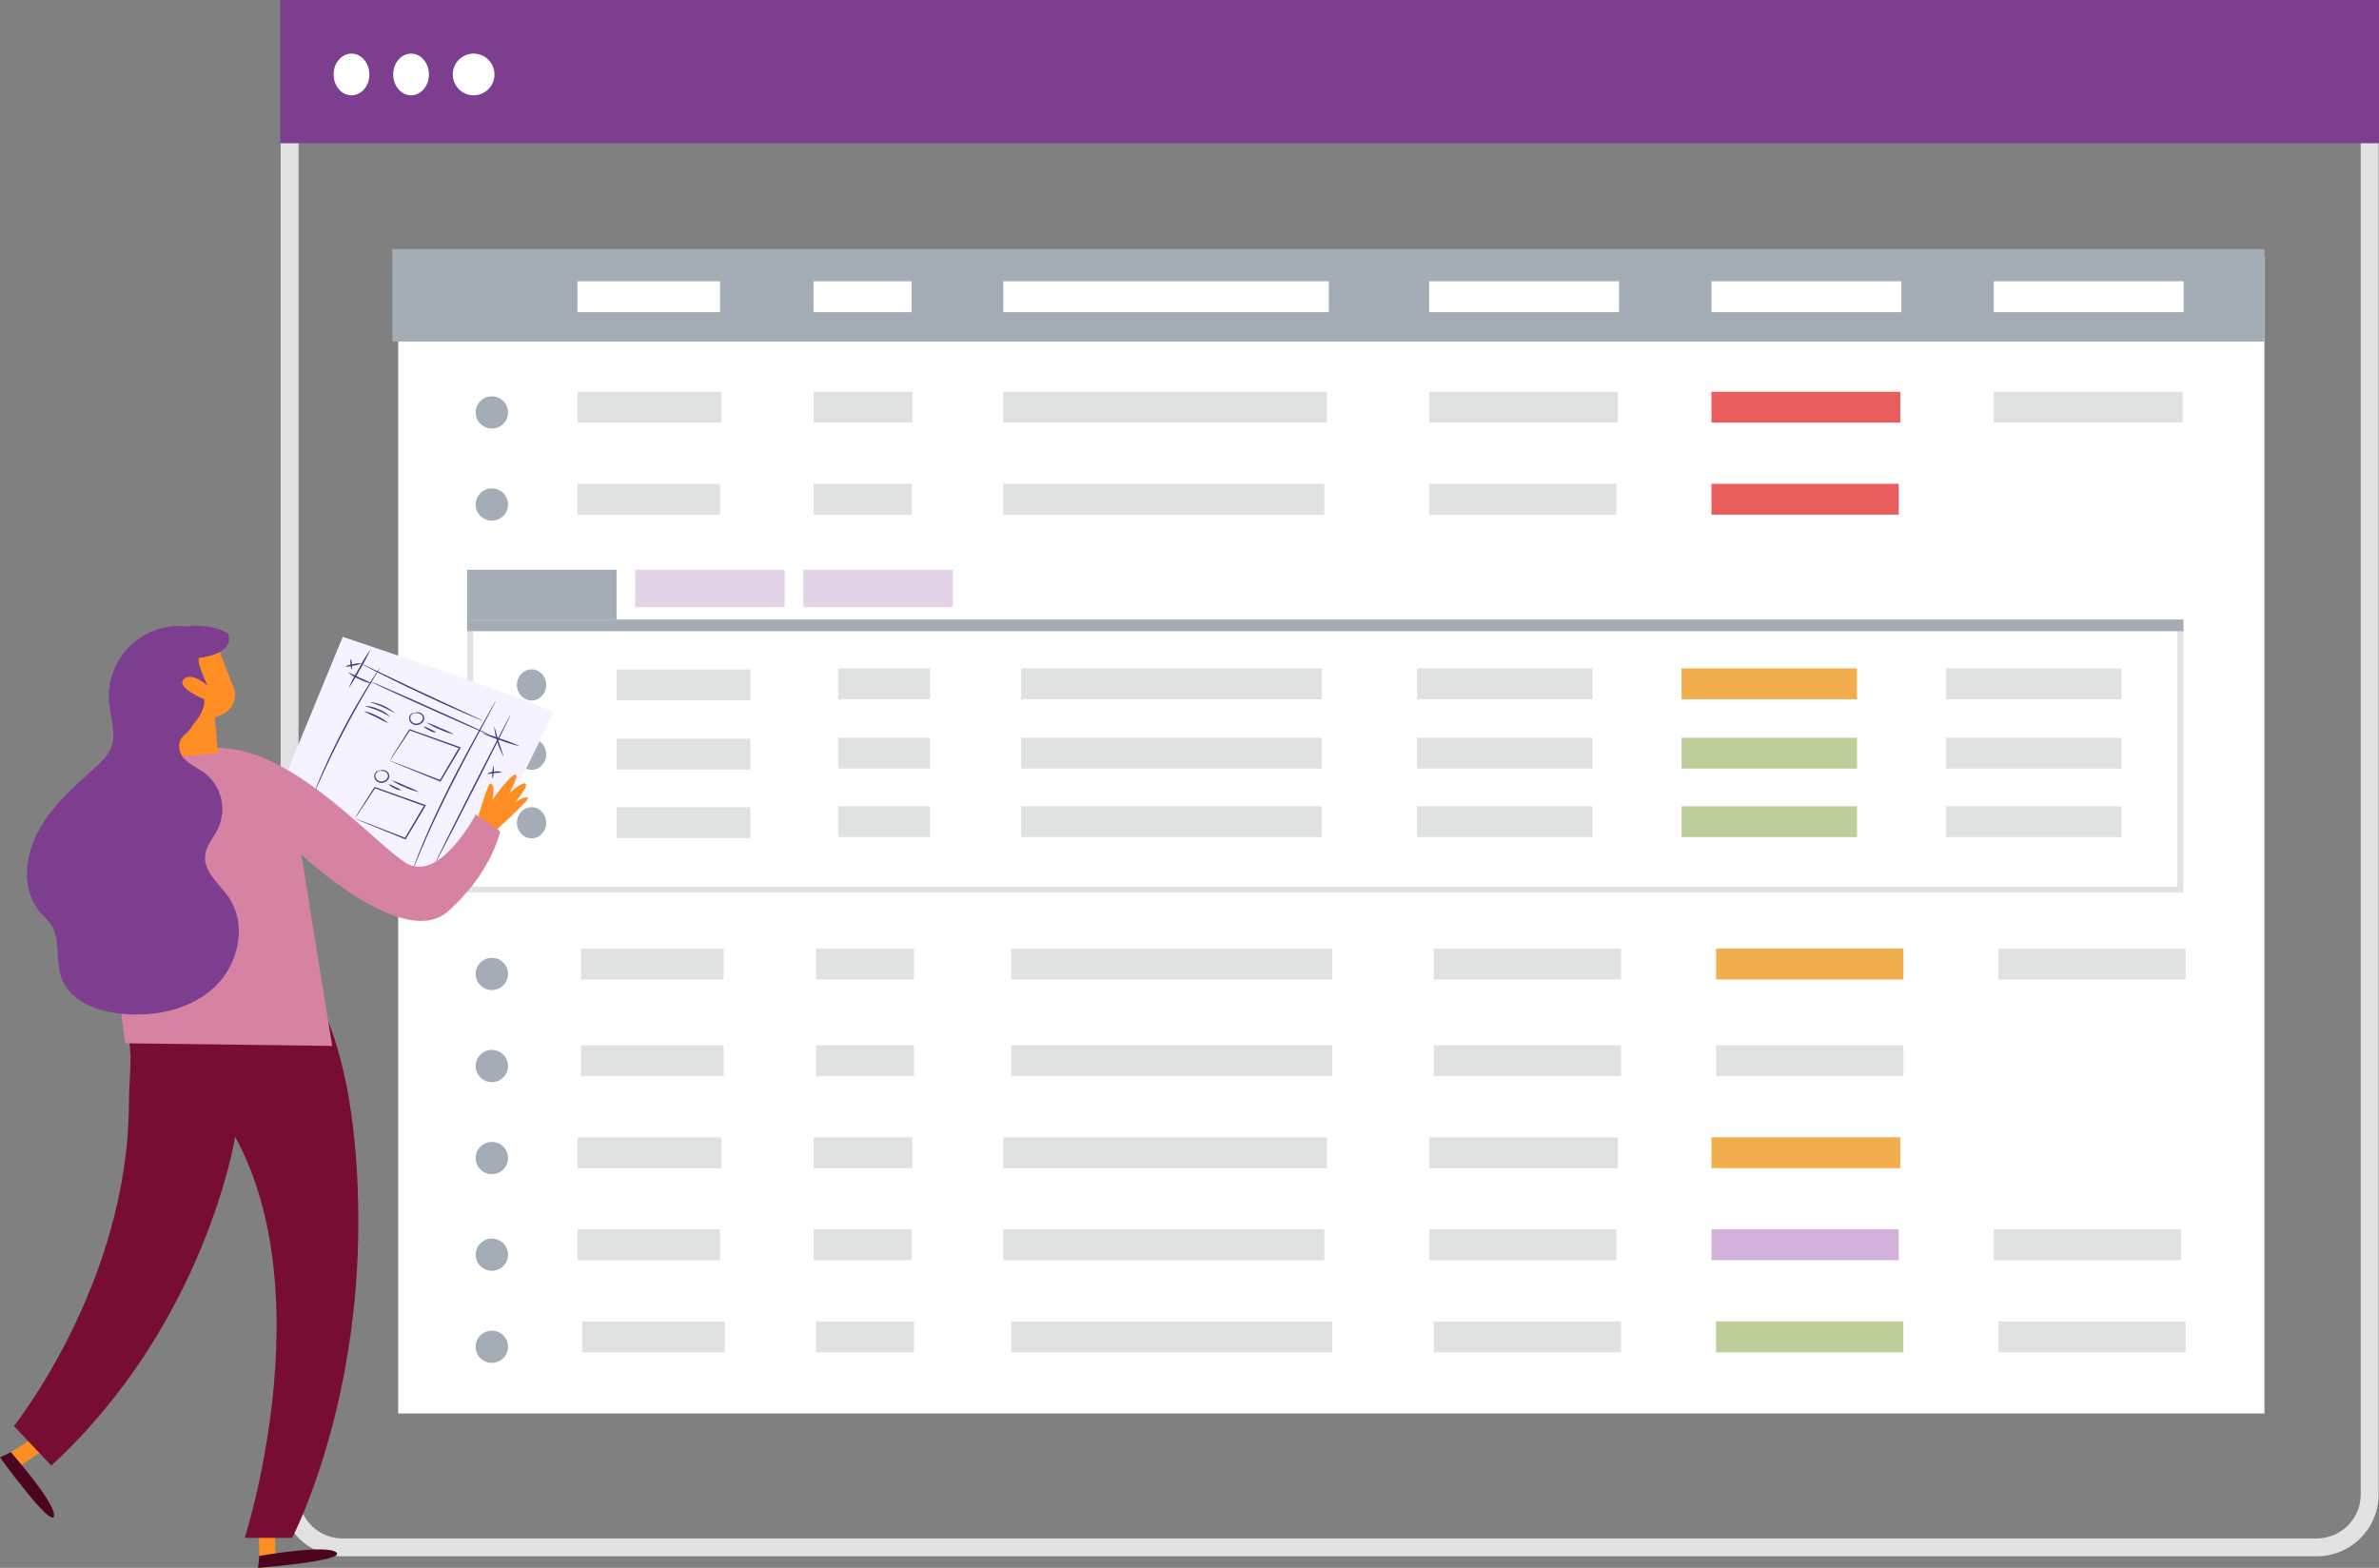
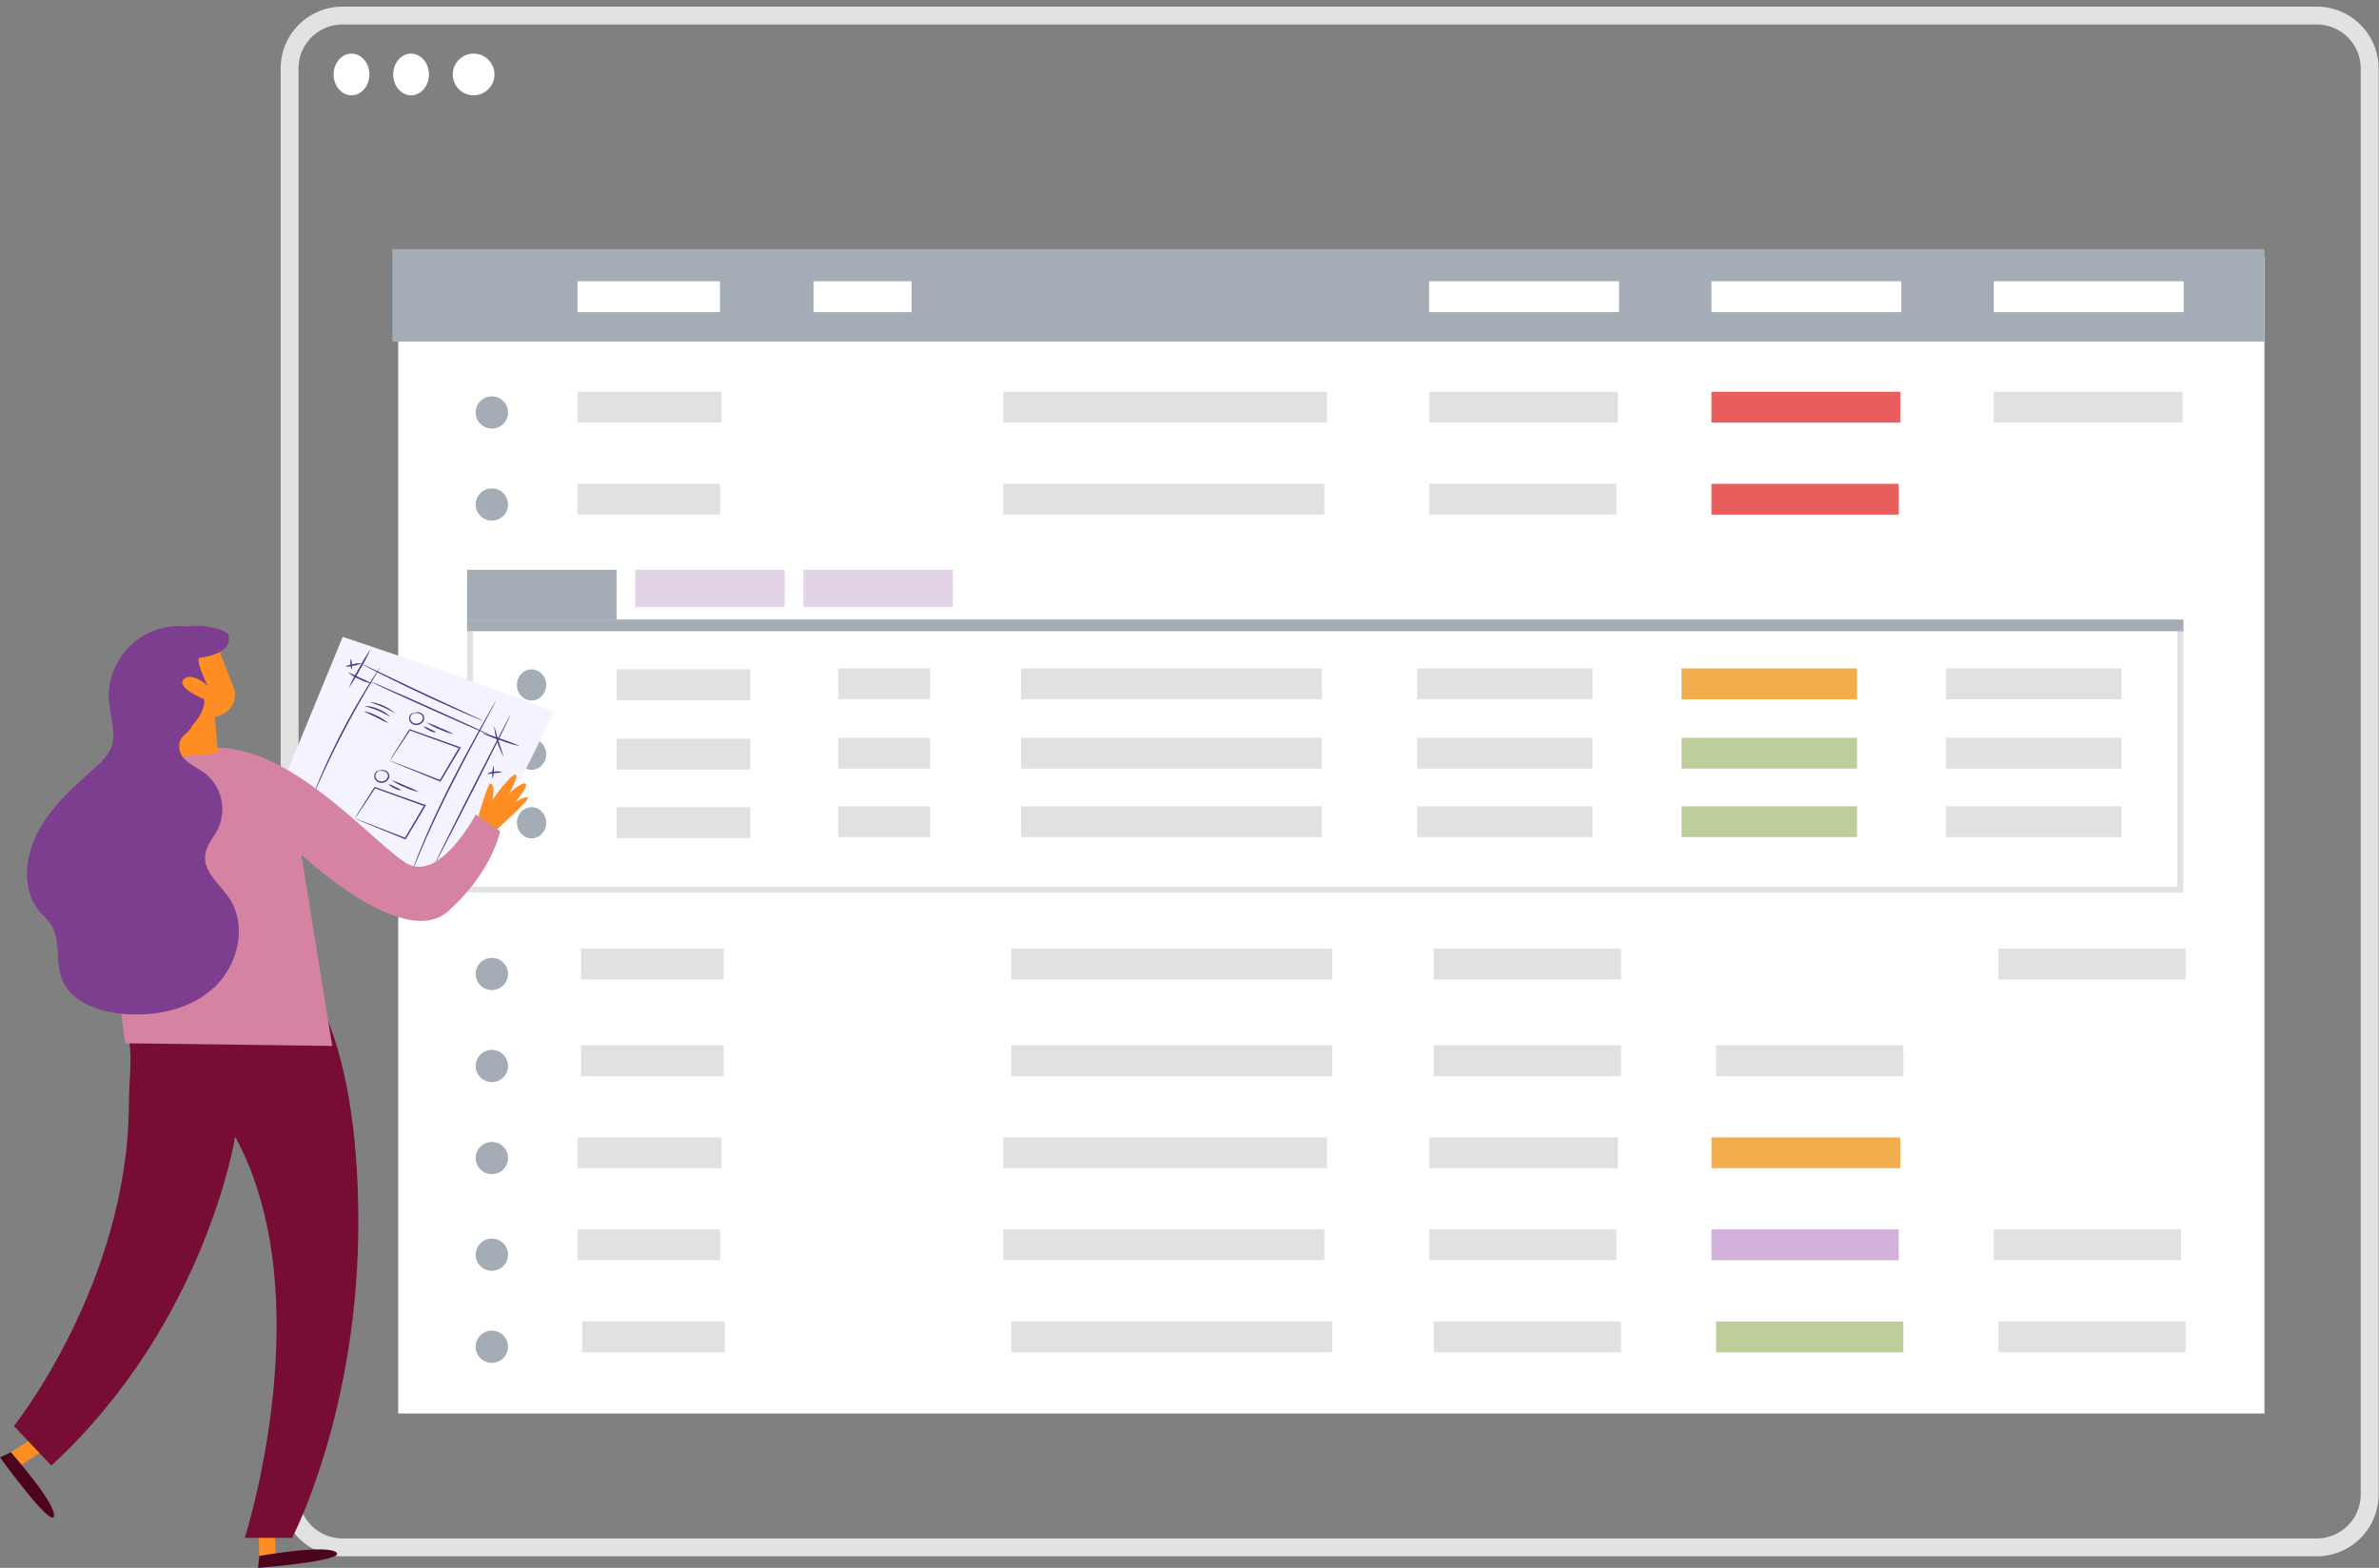
<svg xmlns="http://www.w3.org/2000/svg" width="399.328" height="263.219" viewBox="0 0 399.328 263.219">
  <rect x="0" y="0" width="399.328" height="263.219" fill="#808080" stroke="none" />
  <g id="customers-img2-2" transform="translate(0 0.5)">
    <g id="Group_1010" data-name="Group 1010" transform="translate(47.041 -0.5)">
      <path id="Path_1523" data-name="Path 1523" d="M10.386,2A8.886,8.886,0,0,0,1.5,10.886V250.273a8.886,8.886,0,0,0,8.886,8.886H341.765a8.886,8.886,0,0,0,8.886-8.886V10.886A8.886,8.886,0,0,0,341.765,2Z" transform="translate(0.068 0.613)" fill="none" stroke="#e2e2e2" stroke-width="3" fill-rule="evenodd" />
      <g id="Group_1009" data-name="Group 1009" transform="translate(18.816 41.814)">
        <g id="Group_1008" data-name="Group 1008">
          <path id="Path_1524" data-name="Path 1524" d="M.94,195.426H314.2V1.239H.94Z" transform="translate(0.043 0.056)" fill="#fff" fill-rule="evenodd" />
          <ellipse id="Ellipse_14" data-name="Ellipse 14" cx="2.719" cy="2.704" rx="2.719" ry="2.704" transform="translate(13.985 24.725)" fill="#a4acb6" />
          <ellipse id="Ellipse_15" data-name="Ellipse 15" cx="2.719" cy="2.704" rx="2.719" ry="2.704" transform="translate(13.985 40.178)" fill="#a4acb6" />
          <ellipse id="Ellipse_16" data-name="Ellipse 16" cx="2.719" cy="2.704" rx="2.719" ry="2.704" transform="translate(13.985 118.989)" fill="#a4acb6" />
          <ellipse id="Ellipse_17" data-name="Ellipse 17" cx="2.719" cy="2.704" rx="2.719" ry="2.704" transform="translate(13.985 134.443)" fill="#a4acb6" />
          <ellipse id="Ellipse_18" data-name="Ellipse 18" cx="2.719" cy="2.704" rx="2.719" ry="2.704" transform="translate(13.985 149.895)" fill="#a4acb6" />
          <ellipse id="Ellipse_19" data-name="Ellipse 19" cx="2.719" cy="2.704" rx="2.719" ry="2.704" transform="translate(13.985 166.121)" fill="#a4acb6" />
          <ellipse id="Ellipse_20" data-name="Ellipse 20" cx="2.719" cy="2.704" rx="2.719" ry="2.704" transform="translate(13.985 181.575)" fill="#a4acb6" />
          <path id="Path_1525" data-name="Path 1525" d="M0,15.54H314.235V0H0Z" fill="#a4acb6" fill-rule="evenodd" />
          <g id="Group_1000" data-name="Group 1000" transform="translate(31.076 23.952)">
            <path id="Path_1526" data-name="Path 1526" d="M29.728,28.093H53.876v-5.18H29.728Zm0,15.453H53.676V38.367H29.728Zm.593,78.039H54.268V116.4H30.321Zm0,16.226H54.268v-5.18H30.321Zm-.593,15.452H53.876v-5.18H29.728Zm0,15.454H53.676v-5.18H29.728Zm.778,15.454H54.453v-5.181H30.506Z" transform="translate(-29.728 -22.913)" fill="#e0e1e1" fill-rule="evenodd" />
          </g>
          <path id="Path_1527" data-name="Path 1527" d="M29.728,10.355H53.652V5.173H29.728Z" transform="translate(1.348 0.235)" fill="#fff" fill-rule="evenodd" />
          <g id="Group_1001" data-name="Group 1001" transform="translate(70.7 23.952)">
-             <path id="Path_1528" data-name="Path 1528" d="M67.632,28.093h16.6v-5.18h-16.6Zm0,15.453H84.1V38.367H67.632Zm.407,78.039H84.5V116.4H68.038Zm0,16.226H84.5v-5.18H68.038Zm-.407,15.452h16.6v-5.18h-16.6Zm0,15.454H84.1v-5.18H67.632Zm.407,15.454H84.5v-5.181H68.038Z" transform="translate(-67.632 -22.913)" fill="#e0e1e1" fill-rule="evenodd" />
-           </g>
+             </g>
          <path id="Path_1529" data-name="Path 1529" d="M67.632,10.355H84.08V5.173H67.632Z" transform="translate(3.068 0.235)" fill="#fff" fill-rule="evenodd" />
          <g id="Group_1002" data-name="Group 1002" transform="translate(102.554 23.952)">
            <path id="Path_1530" data-name="Path 1530" d="M98.1,28.093h54.329v-5.18H98.1Zm0,15.453h53.881V38.367H98.1Zm1.332,78.039h53.881V116.4H99.436Zm0,16.226h53.881v-5.18H99.436ZM98.1,153.263h54.329v-5.18H98.1Zm0,15.454h53.881v-5.18H98.1Zm1.332,15.454h53.881v-5.181H99.436Z" transform="translate(-98.104 -22.913)" fill="#e0e1e1" fill-rule="evenodd" />
          </g>
-           <path id="Path_1531" data-name="Path 1531" d="M98.1,10.355h54.639V5.173H98.1Z" transform="translate(4.45 0.235)" fill="#fff" fill-rule="evenodd" />
          <g id="Group_1004" data-name="Group 1004" transform="translate(174.031 5.408)">
            <g id="Group_1003" data-name="Group 1003" transform="translate(0 18.545)">
              <path id="Path_1532" data-name="Path 1532" d="M166.479,28.093h31.692v-5.18H166.48Zm0,15.453H197.91V38.367H166.479Zm.777,78.039h31.431V116.4H167.256Zm0,16.226h31.431v-5.18H167.256Zm-.777,15.452h31.692v-5.18H166.48Zm0,15.454H197.91v-5.18H166.479Zm.777,15.454h31.431v-5.181H167.256Z" transform="translate(-166.479 -22.913)" fill="#e0e1e1" fill-rule="evenodd" />
            </g>
            <path id="Path_1533" data-name="Path 1533" d="M166.479,10.355h31.873V5.173H166.479Z" transform="translate(-166.479 -5.173)" fill="#fff" fill-rule="evenodd" />
          </g>
          <g id="Group_1005" data-name="Group 1005" transform="translate(221.423 5.408)">
            <path id="Path_1534" data-name="Path 1534" d="M211.815,28.093h31.692v-5.18H211.815Zm0,15.453h31.431V38.367H211.815Z" transform="translate(-211.815 -4.368)" fill="#ea5d5d" fill-rule="evenodd" />
-             <path id="Path_1535" data-name="Path 1535" d="M212.558,117.528h31.431v-5.18H212.558Z" transform="translate(-211.781 -0.312)" fill="#f2ad4d" fill-rule="evenodd" />
            <path id="Path_1536" data-name="Path 1536" d="M212.558,133.05h31.431v-5.18H212.558Z" transform="translate(-211.781 0.393)" fill="#e0e1e1" fill-rule="evenodd" />
            <path id="Path_1537" data-name="Path 1537" d="M211.815,147.832h31.692v-5.18H211.815Z" transform="translate(-211.815 1.063)" fill="#f2ad4d" fill-rule="evenodd" />
            <path id="Path_1538" data-name="Path 1538" d="M211.815,162.615h31.431v-5.18H211.815Z" transform="translate(-211.815 1.734)" fill="#d2b2da" fill-rule="evenodd" />
            <path id="Path_1539" data-name="Path 1539" d="M212.558,177.4h31.431v-5.181H212.558Z" transform="translate(-211.781 2.404)" fill="#bdce9b" fill-rule="evenodd" />
            <path id="Path_1540" data-name="Path 1540" d="M211.815,10.355h31.873V5.173H211.815Z" transform="translate(-211.815 -5.173)" fill="#fff" fill-rule="evenodd" />
          </g>
          <g id="Group_1007" data-name="Group 1007" transform="translate(268.814 5.408)">
            <g id="Group_1006" data-name="Group 1006" transform="translate(0 18.545)">
              <path id="Path_1541" data-name="Path 1541" d="M257.15,28.093h31.693v-5.18H257.151Zm.778,93.492h31.431V116.4H257.928Zm-.778,47.132h31.432v-5.18H257.15Zm.778,15.454h31.431v-5.181H257.928Z" transform="translate(-257.15 -22.913)" fill="#e0e1e1" fill-rule="evenodd" />
            </g>
            <path id="Path_1542" data-name="Path 1542" d="M257.15,10.355h31.873V5.173H257.15Z" transform="translate(-257.15 -5.173)" fill="#fff" fill-rule="evenodd" />
          </g>
        </g>
      </g>
-       <path id="Path_1543" data-name="Path 1543" d="M0-.5H352.286V23.543H0Z" transform="translate(0 0.5)" fill="#7e3e8f" fill-rule="evenodd" />
      <ellipse id="Ellipse_21" data-name="Ellipse 21" cx="3" cy="3.5" rx="3" ry="3.5" transform="translate(8.959 9)" fill="#fff" />
      <ellipse id="Ellipse_22" data-name="Ellipse 22" cx="3" cy="3.5" rx="3" ry="3.5" transform="translate(18.959 9)" fill="#fff" />
      <circle id="Ellipse_23" data-name="Ellipse 23" cx="3.5" cy="3.5" r="3.5" transform="translate(28.959 9)" fill="#fff" />
    </g>
    <path id="Path_1544" data-name="Path 1544" d="M75.5,144.31H362.556V99.5H75.5Z" transform="translate(3.425 4.536)" fill="#fff" stroke="#e2e2e2" stroke-width="1" fill-rule="evenodd" />
    <g id="Group_1011" data-name="Group 1011" transform="translate(86.765 111.717)">
      <ellipse id="Ellipse_24" data-name="Ellipse 24" cx="2.462" cy="2.613" rx="2.462" ry="2.613" transform="translate(0 0.159)" fill="#a4acb6" />
      <path id="Path_1545" data-name="Path 1545" d="M16,6.187H38.439V1.007H16Zm37.194-.159H68.62V.848H53.193Zm30.713,0h50.488V.848H83.908Zm66.456,0h29.451V.848H150.362Z" transform="translate(0.726 -0.848)" fill="#e0e1e1" fill-rule="evenodd" />
      <path id="Path_1546" data-name="Path 1546" d="M187.012,6.028h29.451V.848H187.012Z" transform="translate(8.483 -0.848)" fill="#f2ad4d" fill-rule="evenodd" />
      <path id="Path_1547" data-name="Path 1547" d="M229.492,6.028h29.451V.848H229.492Z" transform="translate(10.41 -0.848)" fill="#e0e1e1" fill-rule="evenodd" />
    </g>
    <g id="Group_1012" data-name="Group 1012" transform="translate(86.765 123.356)">
      <ellipse id="Ellipse_25" data-name="Ellipse 25" cx="2.462" cy="2.613" rx="2.462" ry="2.613" transform="translate(0 0.159)" fill="#a4acb6" />
      <path id="Path_1548" data-name="Path 1548" d="M16,6.187H38.439V1.007H16Zm37.194-.159H68.62V.848H53.193Zm30.713,0h50.488V.848H83.908Zm66.456,0h29.451V.848H150.362Z" transform="translate(0.726 -0.848)" fill="#e0e1e1" fill-rule="evenodd" />
      <path id="Path_1549" data-name="Path 1549" d="M187.012,6.028h29.451V.848H187.012Z" transform="translate(8.483 -0.848)" fill="#bdce9b" fill-rule="evenodd" />
      <path id="Path_1550" data-name="Path 1550" d="M229.492,6.028h29.451V.848H229.492Z" transform="translate(10.41 -0.848)" fill="#e0e1e1" fill-rule="evenodd" />
    </g>
    <g id="Group_1013" data-name="Group 1013" transform="translate(86.765 134.855)">
      <ellipse id="Ellipse_26" data-name="Ellipse 26" cx="2.462" cy="2.613" rx="2.462" ry="2.613" transform="translate(0 0.159)" fill="#a4acb6" />
      <path id="Path_1551" data-name="Path 1551" d="M16,6.187H38.439V1.007H16Zm37.194-.159H68.62V.848H53.193Zm30.713,0h50.488V.848H83.908Zm66.456,0h29.451V.848H150.362Z" transform="translate(0.726 -0.848)" fill="#e0e1e1" fill-rule="evenodd" />
      <path id="Path_1552" data-name="Path 1552" d="M187.012,6.028h29.451V.848H187.012Z" transform="translate(8.483 -0.848)" fill="#bdce9b" fill-rule="evenodd" />
      <path id="Path_1553" data-name="Path 1553" d="M229.492,6.028h29.451V.848H229.492Z" transform="translate(10.41 -0.848)" fill="#e0e1e1" fill-rule="evenodd" />
    </g>
    <path id="Path_1554" data-name="Path 1554" d="M75,100.951H363.1V99H75Z" transform="translate(3.402 4.513)" fill="#a4acb6" fill-rule="evenodd" />
    <g id="Group_1014" data-name="Group 1014" transform="translate(78.402 95.15)">
      <path id="Path_1555" data-name="Path 1555" d="M75,91h25.089v8.363H75Z" transform="translate(-75 -91)" fill="#a4acb6" />
      <path id="Path_1556" data-name="Path 1556" d="M102,91h25.089v6.272H102Zm28.225,0h25.089v6.272H130.225Z" transform="translate(-73.775 -91)" fill="#e2d4e6" />
    </g>
    <g id="Group_1018" data-name="Group 1018" transform="translate(0 104.559)">
      <g id="Group_1015" data-name="Group 1015" transform="translate(44.641 1.852)">
        <path id="Path_1557" data-name="Path 1557" d="M.7,31.42,13.594.082S49.351,12.1,48.975,12.844s-15.6,31.775-15.6,31.775L.705,31.42Z" transform="translate(-0.704 -0.082)" fill="#f4f3ff" fill-rule="evenodd" />
      </g>
      <path id="Path_1558" data-name="Path 1558" d="M61.482,106.733a.961.961,0,0,1-.108.215c-.1.16-.211.355-.351.594l-1.3,2.165q-2.136,3.58-4.084,7.268t-3.681,7.481l-1.049,2.3-.291.624a1,1,0,0,1-.116.211.951.951,0,0,1,.071-.231l.248-.641c.216-.558.55-1.355.976-2.334a116.167,116.167,0,0,1,7.777-14.768c.564-.907,1.035-1.633,1.369-2.128.157-.226.284-.415.39-.568a.88.88,0,0,1,.151-.188" transform="translate(2.291 -99.695)" fill="#453c87" fill-rule="evenodd" />
      <path id="Path_1559" data-name="Path 1559" d="M78.351,115.636a.778.778,0,0,1-.217-.068l-.607-.241c-.526-.215-1.281-.536-2.212-.941q-3.633-1.582-7.22-3.266t-7.129-3.464c-.905-.458-1.635-.833-2.136-1.1l-.574-.312a.822.822,0,0,1-.191-.123.744.744,0,0,1,.214.079l.595.27q4.668,2.221,9.33,4.432l7.184,3.328,2.179,1.01.589.282a.915.915,0,0,1,.2.115m2.211-3.26a1.676,1.676,0,0,1-.134.293l-.423.82-1.6,2.993c-1.353,2.523-3.229,6.006-5.206,9.9s-3.639,7.486-4.773,10.112q-.674,1.556-1.319,3.124l-.356.849a1.424,1.424,0,0,1-.141.293,1.683,1.683,0,0,1,.094-.309l.316-.868c.273-.752.7-1.831,1.248-3.154,1.093-2.65,2.736-6.253,4.712-10.157s3.881-7.37,5.274-9.871l1.664-2.955c.193-.329.346-.595.465-.8a1.439,1.439,0,0,1,.178-.271" transform="translate(2.634 -99.723)" fill="#453c87" fill-rule="evenodd" />
      <path id="Path_1560" data-name="Path 1560" d="M79.7,117.95c-.027.063-4.53-1.894-10.054-4.366s-9.981-4.527-9.954-4.59,4.529,1.892,10.054,4.366,9.982,4.527,9.954,4.59m-16.088-3.769c-.042.061-.877-.483-1.993-.972s-2.078-.751-2.062-.822a7.649,7.649,0,0,1,4.056,1.794m-.74.631c-.043.061-.888-.517-2.04-.993s-2.153-.679-2.142-.754a5.384,5.384,0,0,1,2.237.527,5.321,5.321,0,0,1,1.944,1.22m-.278,1.129a22.119,22.119,0,0,1-2.047-1.013,22.674,22.674,0,0,1-2.056-1,7.092,7.092,0,0,1,2.165.779,7.025,7.025,0,0,1,1.938,1.232m4.172-1.642c-.005-.016.082-.069.258-.122a1.522,1.522,0,0,1,.787-.027,1.071,1.071,0,0,1,.812.852.918.918,0,0,1-.212.7,1.473,1.473,0,0,1-.617.46,1.336,1.336,0,0,1-.774.073,1.211,1.211,0,0,1-.627-.364,1.036,1.036,0,0,1-.207-1.154.966.966,0,0,1,.6-.516c.186-.049.292-.014.291,0s-.1.02-.259.09a.94.94,0,0,0-.474.5.855.855,0,0,0,.212.926,1.033,1.033,0,0,0,1.145.221.992.992,0,0,0,.7-.909.9.9,0,0,0-.635-.713,1.628,1.628,0,0,0-.721-.047c-.174.021-.272.046-.277.028m6.842,3.5a9.856,9.856,0,0,1-2.38-.808,9.913,9.913,0,0,1-2.225-1.171,18.4,18.4,0,0,1,2.321.947,18.075,18.075,0,0,1,2.283,1.032m-2.975-.313a2.15,2.15,0,0,1-1.143-.312c-.6-.285-1-.643-.959-.7a4.416,4.416,0,0,1,1.065.474,4.46,4.46,0,0,1,1.035.533m-7.759,4.77a1.256,1.256,0,0,1,.176.055l.474.175c.436.164,1.024.39,1.756.667l6.069,2.361-.138.048c.965-1.634,2.037-3.45,3.166-5.365.038-.061.073-.123.11-.185l.066.179-8.394-3.04.115-.039-3.4,5.143A9.4,9.4,0,0,1,63.7,120.8q1.184-1.91,2.41-3.795l.042-.064.073.025,8.411,2.995.14.05-.076.128c-.037.06-.073.122-.109.185L71.4,125.676l-.049.084-.089-.036c-2.475-1.01-4.579-1.871-6.1-2.49-.714-.3-1.287-.537-1.711-.713-.178-.079-.324-.14-.444-.193a.689.689,0,0,1-.141-.071M60.908,124c-.005-.015.082-.069.259-.122a1.512,1.512,0,0,1,.787-.026,1.068,1.068,0,0,1,.811.852.92.92,0,0,1-.212.7,1.464,1.464,0,0,1-.617.46,1.332,1.332,0,0,1-.771.073,1.209,1.209,0,0,1-.628-.365,1.03,1.03,0,0,1-.207-1.153.966.966,0,0,1,.6-.517c.185-.048.291-.014.29,0s-.1.019-.258.089a.94.94,0,0,0-.475.5.858.858,0,0,0,.212.927,1.033,1.033,0,0,0,1.145.22.991.991,0,0,0,.7-.909.9.9,0,0,0-.635-.713,1.627,1.627,0,0,0-.72-.046c-.175.021-.273.045-.278.027m6.842,3.5a9.92,9.92,0,0,1-2.38-.809,9.889,9.889,0,0,1-2.223-1.171,18.716,18.716,0,0,1,2.321.947A17.812,17.812,0,0,1,67.75,127.5m-2.976-.314a2.152,2.152,0,0,1-1.143-.312c-.595-.285-1-.643-.958-.7a4.419,4.419,0,0,1,1.064.474,4.5,4.5,0,0,1,1.036.533m-7.76,4.77a1.087,1.087,0,0,1,.176.055l.475.176c.435.163,1.023.389,1.754.666l6.07,2.361-.138.049,3.167-5.365.11-.186.065.18L60.3,126.853l.115-.039-3.4,5.143a9.4,9.4,0,0,1,.826-1.457c.561-.915,1.388-2.216,2.41-3.794l.042-.065.073.025c2.34.833,5.251,1.871,8.411,2.995l.141.05-.077.128c-.036.061-.073.122-.109.185l-3.186,5.352-.049.084-.089-.036c-2.473-1.01-4.578-1.869-6.094-2.49l-1.712-.713c-.178-.079-.324-.14-.443-.192a.691.691,0,0,1-.142-.072m26.079-17.382c.061.03-2.707,5.6-6.182,12.439s-6.342,12.358-6.4,12.329,2.707-5.6,6.182-12.44,6.341-12.358,6.4-12.328" transform="translate(2.586 -99.593)" fill="#453c87" fill-rule="evenodd" />
      <path id="Path_1561" data-name="Path 1561" d="M83.751,119.44a23.946,23.946,0,0,1-3.264-1.006,23.838,23.838,0,0,1-3.182-1.236,23.832,23.832,0,0,1,3.264,1,23.662,23.662,0,0,1,3.182,1.238" transform="translate(3.507 -99.221)" fill="#453c87" fill-rule="evenodd" />
      <path id="Path_1562" data-name="Path 1562" d="M80.9,121.155a13.181,13.181,0,0,1-1.542-4.995c.07-.013.33,1.127.757,2.5s.85,2.464.784,2.492m-1.8,3.792a4.984,4.984,0,0,1,.157-2.2,5.025,5.025,0,0,1-.157,2.2" transform="translate(3.585 -99.267)" fill="#453c87" fill-rule="evenodd" />
      <path id="Path_1563" data-name="Path 1563" d="M81.743,124.249a7.775,7.775,0,0,1-1.265.131,7.6,7.6,0,0,1-1.261.16,2.269,2.269,0,0,1,1.234-.4,2.234,2.234,0,0,1,1.292.114M55.857,107.462a17.314,17.314,0,0,1,2.042.938,18.466,18.466,0,0,1,2.026.972,7.331,7.331,0,0,1-2.131-.75,7.413,7.413,0,0,1-1.936-1.16" transform="translate(2.534 -99.662)" fill="#453c87" fill-rule="evenodd" />
      <path id="Path_1564" data-name="Path 1564" d="M59.667,103.766a29.045,29.045,0,0,1-1.744,3.335,28.447,28.447,0,0,1-1.958,3.216,29.342,29.342,0,0,1,1.744-3.335,29.113,29.113,0,0,1,1.958-3.216m-3.175,3.349c-.068.005-.157-.361-.2-.822s-.023-.836.045-.843.157.361.2.821.023.836-.044.843" transform="translate(2.538 -99.83)" fill="#453c87" fill-rule="evenodd" />
      <path id="Path_1565" data-name="Path 1565" d="M58.161,106.028a4.106,4.106,0,0,1-1.343.39,4.121,4.121,0,0,1-1.392.146,4.088,4.088,0,0,1,1.344-.39,4.076,4.076,0,0,1,1.39-.146" transform="translate(2.514 -99.728)" fill="#453c87" fill-rule="evenodd" />
      <path id="Path_1566" data-name="Path 1566" d="M76.847,130.755s1.593-5.345,1.935-5.343c1,.013.341,2.817.341,2.817s3.291-4.757,3.991-4.273c.429.3-1.159,3.123-1.159,3.123s2.13-2.011,2.755-1.647-1.8,3.184-1.8,3.184,1.676-1.205,2.225-.817c.378.267-6.128,6.133-6.128,6.133l-2.161-3.176Z" transform="translate(3.486 -98.915)" fill="#f7d3a9" fill-rule="evenodd" />
      <path id="Path_1567" data-name="Path 1567" d="M78.449,130.755s1.593-5.345,1.935-5.343c1,.013.341,2.817.341,2.817s3.291-4.757,3.991-4.273c.429.3-1.159,3.123-1.159,3.123s2.13-2.011,2.755-1.647-1.8,3.184-1.8,3.184,1.676-1.205,2.225-.817c.378.267-6.128,6.133-6.128,6.133l-2.161-3.176ZM44.223,250.9l.153,3.756-2.73.418-.11-4.144Z" transform="translate(1.884 -98.915)" fill="#fe8d23" fill-rule="evenodd" />
      <g id="Group_1016" data-name="Group 1016" transform="translate(43.32 155.05)">
        <path id="Path_1568" data-name="Path 1568" d="M.849,1.725S12.088-.3,13.777,1.127.64,3.726.64,3.726Z" transform="translate(-0.64 -0.617)" fill="#4c041f" fill-rule="evenodd" />
      </g>
      <path id="Path_1569" data-name="Path 1569" d="M6.658,232.857,3.522,234.94l-1.777-2.11,3.492-2.246Z" transform="translate(0.079 -94.077)" fill="#fe8d23" fill-rule="evenodd" />
      <g id="Group_1017" data-name="Group 1017" transform="translate(0 138.754)">
        <path id="Path_1570" data-name="Path 1570" d="M1.823.587S9.4,9.108,9.057,11.29,0,1.446,0,1.446Z" transform="translate(0 -0.587)" fill="#4c041f" fill-rule="evenodd" />
      </g>
      <path id="Path_1571" data-name="Path 1571" d="M50.448,156s9.446,8.7,9.6,40.94-11.118,53.643-11.118,53.643h-7.95s13.039-40.491-1.61-67.342c0,0-4.9,31.28-30.855,55.21L2.241,231.8s19.139-23.983,19.291-53.972c.03-5.941,1.029-8.948-1.043-15.6L50.449,156Z" transform="translate(0.102 -97.46)" fill="#770d35" fill-rule="evenodd" />
      <path id="Path_1572" data-name="Path 1572" d="M14.813,126.523l5.524,42.672,34.756.449L49.9,137.5s17.179,16.264,24.671,9.521,8.71-13.446,8.71-13.446l-4.082-2.8s-6.206,11.789-11.85,8.081c-6.342-4.166-20.524-21.193-33.9-19.08-8.858,1.4-17.269-3.542-18.635,6.748" transform="translate(0.672 -99.112)" fill="#d683a3" fill-rule="evenodd" />
      <path id="Path_1573" data-name="Path 1573" d="M34.843,102.009l3.2,8.243a3.55,3.55,0,0,1-2.051,4.6l-1.088.415.526,6.042-8.439.731-1.482-17.05Z" transform="translate(1.157 -99.909)" fill="#fe8d23" fill-rule="evenodd" />
      <path id="Path_1574" data-name="Path 1574" d="M30.166,117.661s3.232-2.8,2.958-5.31c0,0-4.767-1.98-3.475-3.362s4.051,1.06,4.051,1.06-1.9-3.642-1.481-4.665c0,0,6.178-.544,4.863-4.087,0,0-1.853-1.406-5.76-1.289s-5.478,6.851-5.478,6.851l4.322,10.8Z" transform="translate(1.172 -100)" fill="#7e3e8f" fill-rule="evenodd" />
      <path id="Path_1575" data-name="Path 1575" d="M32.908,100.434A11.79,11.79,0,0,0,18.113,112.8c.225,2.629,1.313,5.373.282,7.8a9.451,9.451,0,0,1-2.557,3.127c-2.934,2.674-5.969,5.3-8.245,8.553s-3.747,7.261-3.117,11.175a9.318,9.318,0,0,0,2.014,4.568c.575.675,1.265,1.254,1.77,1.982,1.805,2.6.79,6.235,1.9,9.2,1.421,3.805,5.89,5.5,9.939,5.914,5.556.562,11.546-.612,15.641-4.4S41.355,150.192,38.2,145.6c-1.561-2.276-4.215-4.276-3.956-7.021.162-1.7,1.453-3.058,2.194-4.6a7.746,7.746,0,0,0-2.234-9.237c-1.01-.766-2.21-1.275-3.144-2.129a3.039,3.039,0,0,1-1.006-3.39c.432-.875,1.441-1.345,1.892-2.209.674-1.291-.143-2.853-1.1-3.957s-2.126-2.2-2.264-3.644a5.788,5.788,0,0,1,.943-3.133l3.059-5.8" transform="translate(0.196 -99.998)" fill="#7e3e8f" fill-rule="evenodd" />
    </g>
  </g>
</svg>